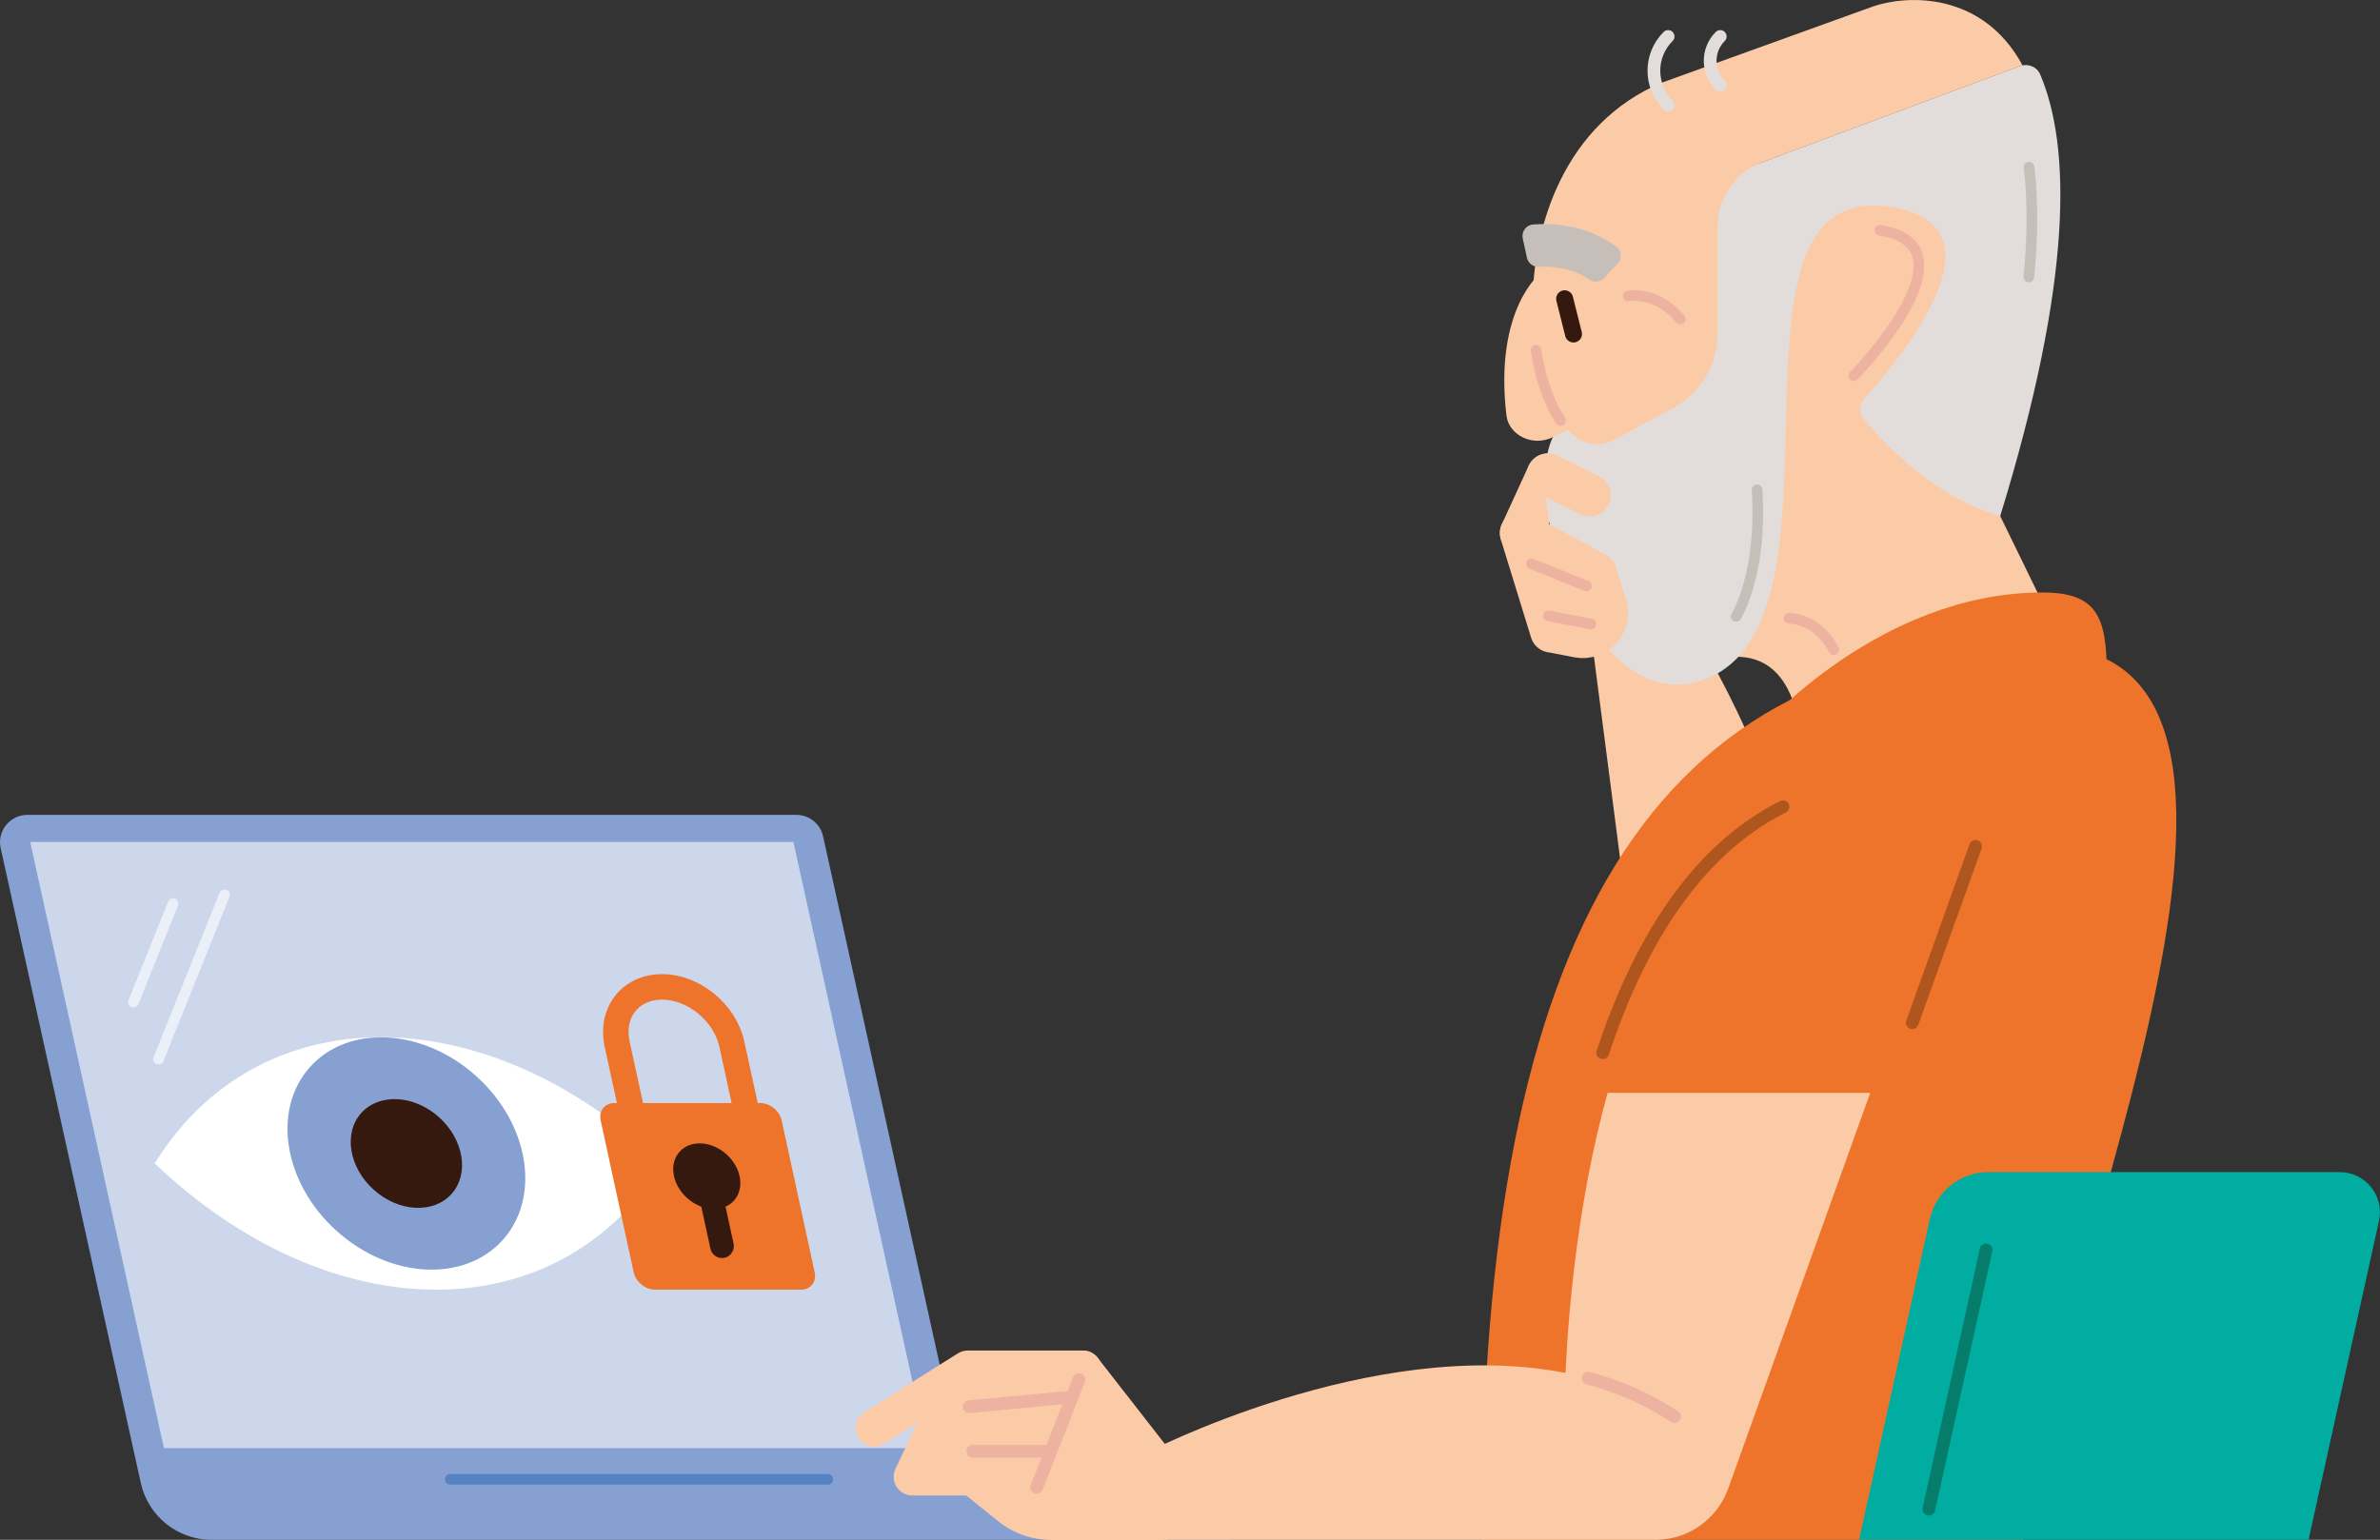
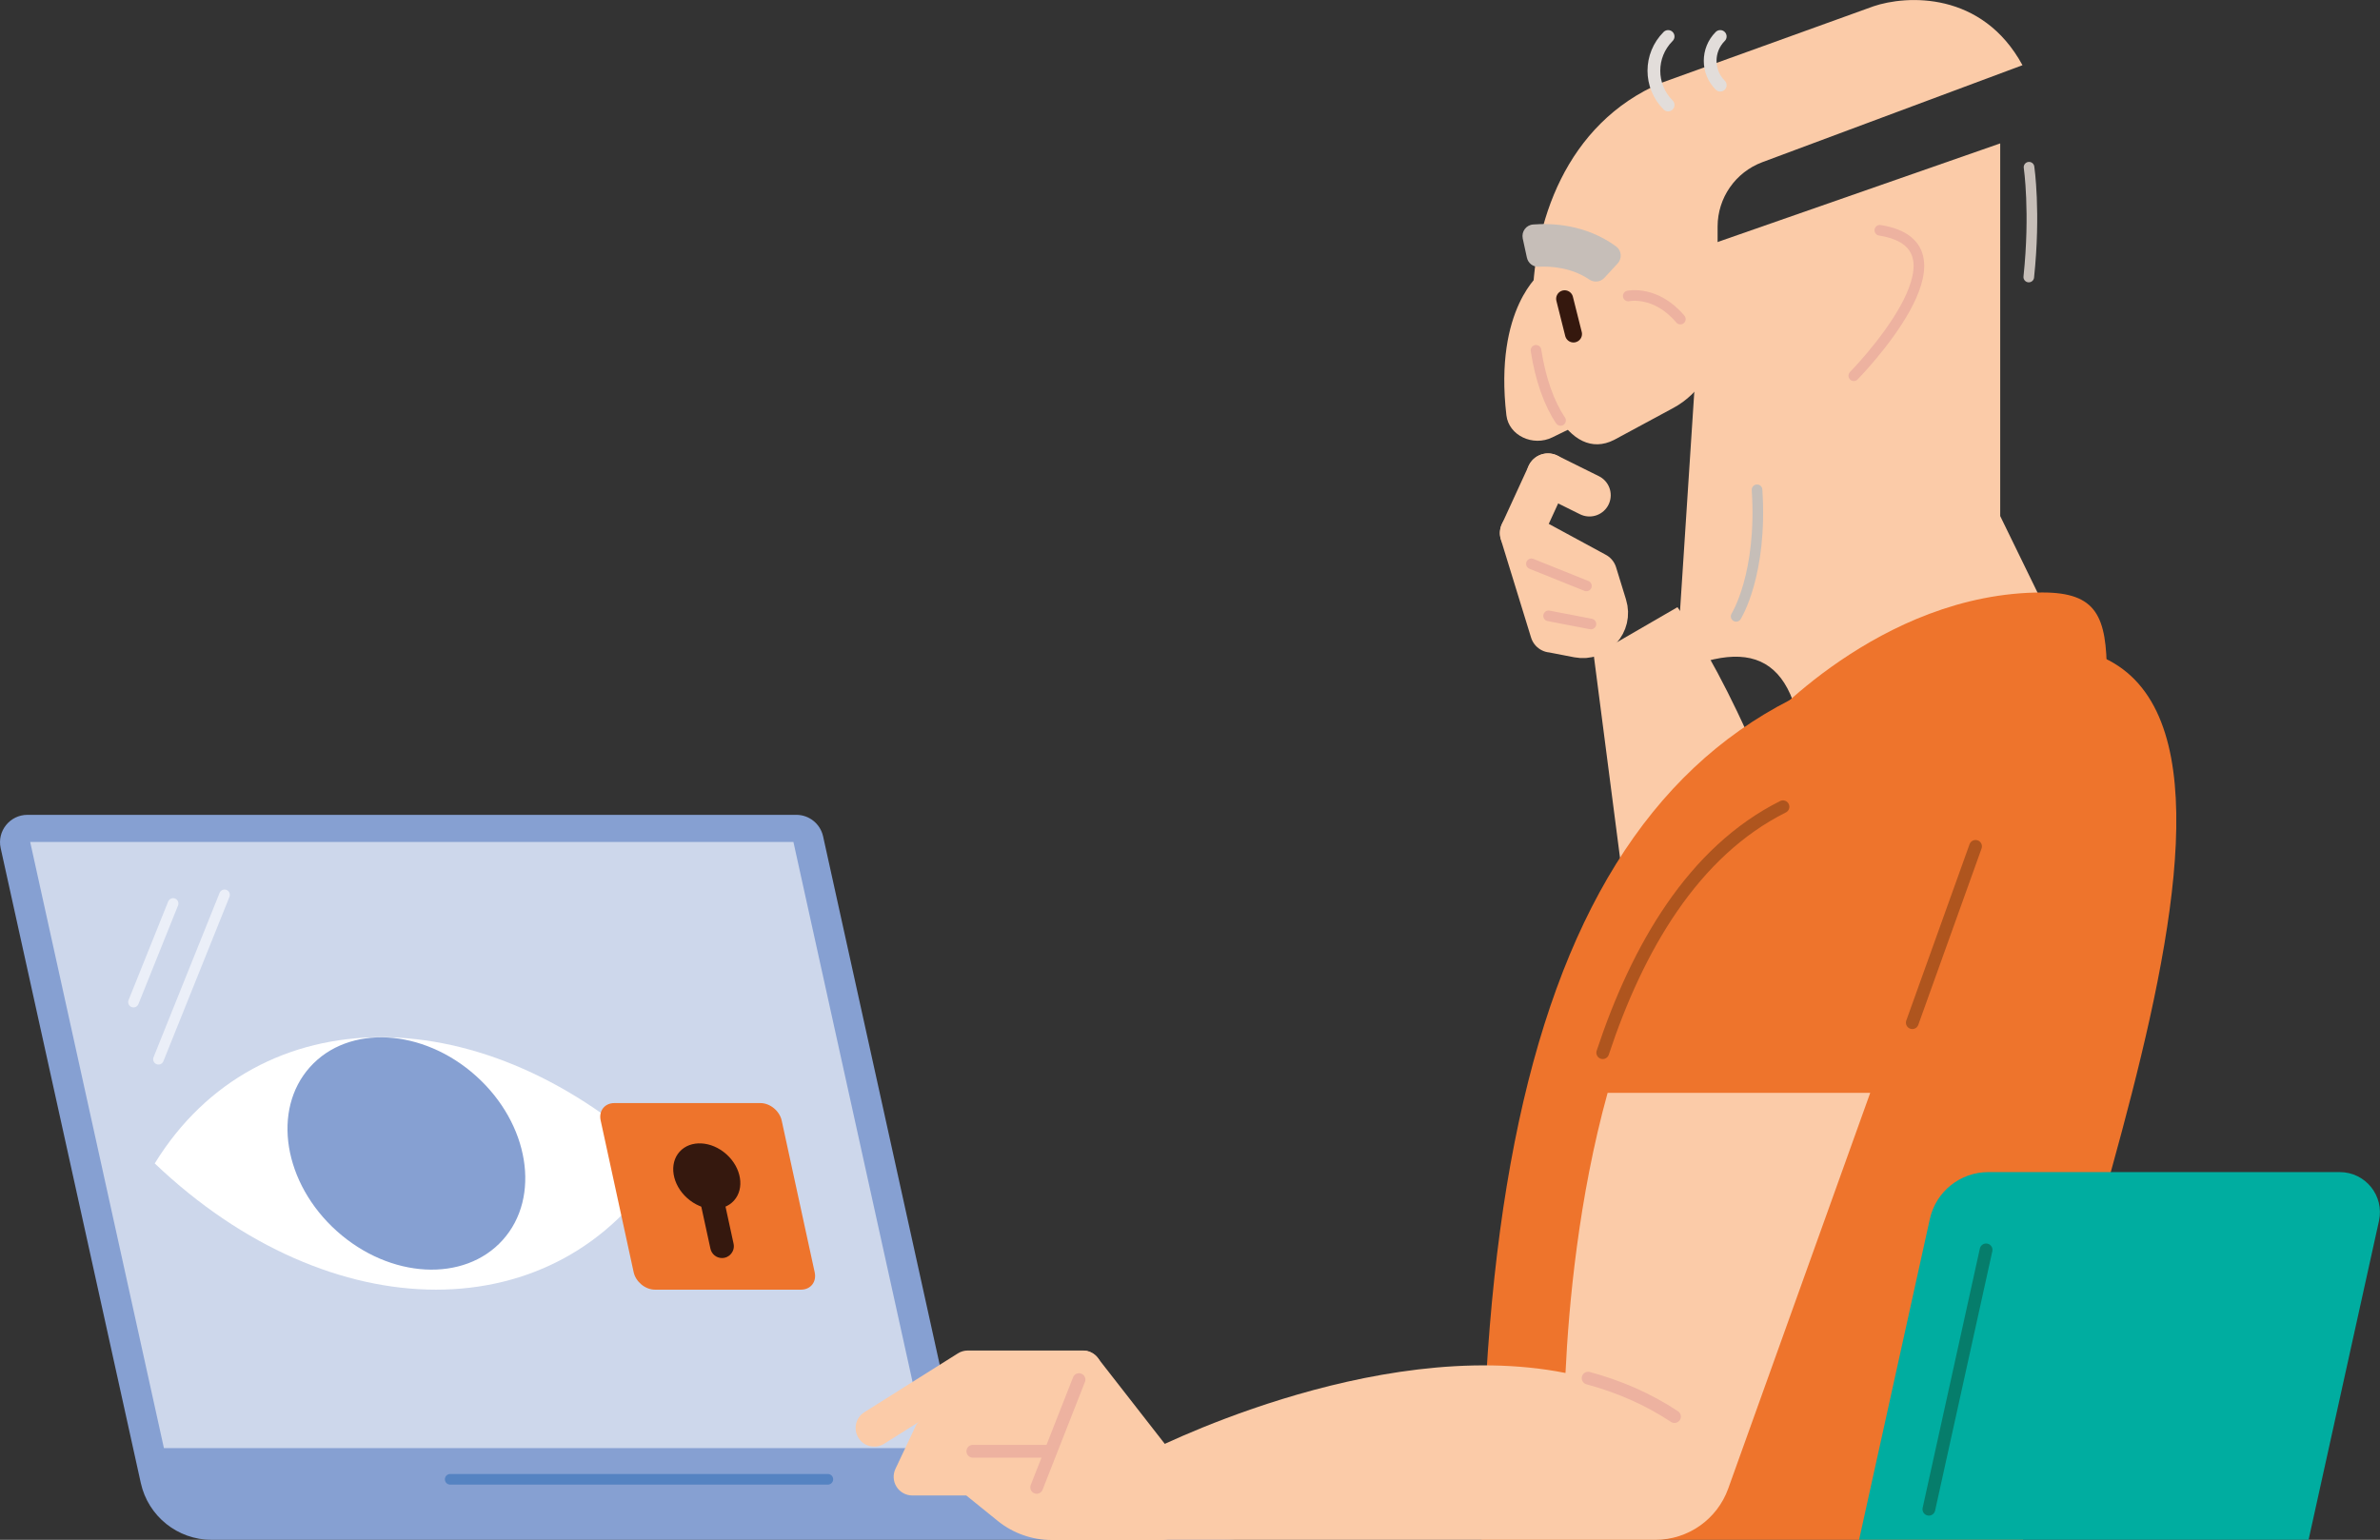
<svg xmlns="http://www.w3.org/2000/svg" id="Layer_2" data-name="Layer 2" viewBox="0 0 279.93 181.15">
  <rect x="0" y="0" width="279.93" height="181.15" fill="#333333" stroke="none" />
  <defs>
    <style>
      .cls-1 {
        stroke: #ebeff8;
      }

      .cls-1, .cls-2, .cls-3, .cls-4, .cls-5, .cls-6, .cls-7, .cls-8, .cls-9, .cls-10, .cls-11 {
        stroke-linecap: round;
      }

      .cls-1, .cls-2, .cls-3, .cls-4, .cls-5, .cls-6, .cls-7, .cls-8, .cls-9, .cls-11 {
        stroke-linejoin: round;
      }

      .cls-1, .cls-2, .cls-3, .cls-4, .cls-5, .cls-12, .cls-7, .cls-8, .cls-9, .cls-10, .cls-11 {
        fill: none;
      }

      .cls-1, .cls-3, .cls-5, .cls-8 {
        stroke-width: 1.25px;
      }

      .cls-2 {
        stroke: #af551e;
      }

      .cls-2, .cls-4, .cls-7, .cls-11 {
        stroke-width: 1.5px;
      }

      .cls-13 {
        fill: #c6beb8;
      }

      .cls-13, .cls-14, .cls-15, .cls-16, .cls-17, .cls-18, .cls-19, .cls-20, .cls-21 {
        stroke-width: 0px;
      }

      .cls-3 {
        stroke: #5583c2;
      }

      .cls-4 {
        stroke: #e2ddda;
      }

      .cls-14 {
        fill: #35180e;
      }

      .cls-15 {
        fill: #cdd7eb;
      }

      .cls-5, .cls-11 {
        stroke: #edb2a0;
      }

      .cls-6, .cls-9 {
        stroke: #fbcba8;
        stroke-width: 5px;
      }

      .cls-6, .cls-21 {
        fill: #fbcba8;
      }

      .cls-16 {
        fill: #00ada0;
      }

      .cls-17 {
        fill: #ee742c;
      }

      .cls-12 {
        stroke: #ee742c;
        stroke-width: 3px;
      }

      .cls-12, .cls-10 {
        stroke-miterlimit: 10;
      }

      .cls-7 {
        stroke: #067d6b;
      }

      .cls-18 {
        fill: #fff;
      }

      .cls-19 {
        fill: #e2ddda;
      }

      .cls-8 {
        stroke: #c6beb8;
      }

      .cls-20 {
        fill: #86a0d2;
      }

      .cls-10 {
        stroke: #35180e;
        stroke-width: 2px;
      }
    </style>
  </defs>
  <g id="Illustraties">
    <g>
      <g>
        <path class="cls-20" d="m112.69,170.36l-15.88-71.97c-.33-1.48-1.64-2.53-3.15-2.53H3.23c-2.06,0-3.6,1.91-3.15,3.92l16.48,74.68c.86,3.91,4.33,6.69,8.33,6.69h119.02c5.96,0,10.79-4.83,10.79-10.79h-42.01Z" />
        <g>
          <polygon class="cls-15" points="109.05 170.36 93.32 99.05 3.55 99.05 19.28 170.36 109.05 170.36" />
          <g>
            <g>
              <path class="cls-18" d="m18.2,136.87c20.79,19.8,47.53,19.8,59.71,0-20.79-19.8-47.53-19.8-59.71,0Z" />
              <ellipse class="cls-20" cx="47.8" cy="135.69" rx="12.26" ry="15.23" transform="translate(-85.12 80.66) rotate(-48.1)" />
-               <ellipse class="cls-14" cx="47.8" cy="135.69" rx="5.74" ry="7.13" transform="translate(-85.12 80.66) rotate(-48.1)" />
            </g>
            <g>
              <path class="cls-17" d="m94.21,151.72h-17.18c-1.13,0-2.25-.92-2.5-2.05l-3.88-17.85c-.25-1.13.47-2.05,1.61-2.05h17.18c1.13,0,2.25.92,2.5,2.05l3.88,17.85c.25,1.13-.47,2.05-1.61,2.05Z" />
-               <path class="cls-12" d="m77.87,116.1h0c-3.73,0-6.09,3.02-5.28,6.75l2.4,11.02h13.49l-2.4-11.02c-.81-3.73-4.49-6.75-8.21-6.75Z" />
              <ellipse class="cls-14" cx="83.13" cy="138.36" rx="3.46" ry="4.3" transform="translate(-75.37 107.84) rotate(-48.1)" />
              <path class="cls-14" d="m84.92,148h0c-.66,0-1.22-.46-1.36-1.1l-1.62-7.45h2.85l1.49,6.86c.19.87-.47,1.69-1.36,1.69Z" />
            </g>
          </g>
        </g>
        <g>
          <line class="cls-1" x1="26.41" y1="105.27" x2="18.64" y2="124.61" />
          <line class="cls-1" x1="20.36" y1="106.29" x2="15.7" y2="117.89" />
        </g>
        <line class="cls-3" x1="52.95" y1="174.03" x2="97.37" y2="174.03" />
      </g>
      <g>
        <path class="cls-21" d="m197.3,71.43l-9.84,5.7,7.25,55.94h27.19s-11.8-43.87-24.6-61.64Z" />
        <line class="cls-9" x1="182.07" y1="55.84" x2="178.92" y2="62.7" />
        <path class="cls-21" d="m212.3,93.23l32.31-13.34-9.35-19.18V16.87l-34.87,12.17-3.26,50.05c10.37-4.6,15.17-.78,15.17,14.14Z" />
-         <path class="cls-5" d="m210.43,72.72c2.31.23,4.06,1.44,5.26,3.72" />
-         <path class="cls-19" d="m237.59,7.77l-35.56,13.26-15.98,28.09c-10.3,0-.91,36.44,14.39,30.83,18.82-6.91-.41-59.15,22.01-55.6,14.13,2.24.89,18.06-3.15,22.5-.63.7-.65,1.74-.05,2.47,2.3,2.78,8.25,9.17,16.01,11.39,8.57-27.85,8.31-43.44,4.71-51.94-.39-.92-1.45-1.34-2.38-1Z" />
        <path class="cls-5" d="m218.04,44.2s14.96-15.22,3.06-17.11" />
        <path class="cls-21" d="m220.33.75l-24.94,9c-22.4,9.52-16.1,47.37-5.54,42l6.95-3.75c3.21-1.73,5.22-5.09,5.22-8.74v-12.61c0-3.37,2.1-6.39,5.26-7.57l30.6-11.41c-4.75-8.72-13.62-8.26-17.56-6.92Z" />
        <path class="cls-21" d="m181.28,32.06s-5.58,4.16-4.1,16.8c.28,2.36,3.11,3.72,5.41,2.59l7-3.42-8.31-15.97Z" />
        <line class="cls-10" x1="184.03" y1="35.15" x2="185.07" y2="39.29" />
        <path class="cls-13" d="m179.1,28.06l.49,2.25c.14.65.73,1.11,1.39,1.07,1.38-.07,3.81.06,5.94,1.5.56.38,1.31.31,1.77-.18l1.57-1.7c.55-.59.47-1.54-.18-2.01-3.58-2.62-7.61-2.75-9.76-2.58-.82.06-1.39.84-1.22,1.65Z" />
        <line class="cls-9" x1="186.95" y1="58.26" x2="182.07" y2="55.84" />
        <path class="cls-6" d="m182.48,74.26l3.15.61c2.09.4,3.86-1.57,3.23-3.6l-1.17-3.8-8.78-4.76,3.56,11.56Z" />
        <line class="cls-5" x1="186.59" y1="68.93" x2="180.12" y2="66.33" />
        <line class="cls-5" x1="182.14" y1="72.45" x2="187.12" y2="73.41" />
        <path class="cls-5" d="m180.66,41.21c.52,3.37,1.54,6.27,2.89,8.25" />
        <path class="cls-8" d="m238.65,19.67s.78,5.29-.03,12.92" />
      </g>
      <path class="cls-17" d="m240.2,75.98c-45.74,0-65.93,33.34-65.93,105.17h63.68c0-23.48,39.02-105.17,2.24-105.17Z" />
      <path class="cls-21" d="m189.08,128.58c-3.4,12.29-4.57,24.89-4.95,32.94-22.74-4.51-49.59,9.53-49.59,9.53v10.1h60.16c3.84,0,7.27-2.41,8.57-6.03l16.7-46.55h-30.88Z" />
      <path class="cls-11" d="m186.79,162.13c3.56.96,6.99,2.42,10.16,4.52" />
      <path class="cls-2" d="m209.71,94.91c-10.57,5.29-17.13,16.62-21.2,28.93" />
      <line class="cls-2" x1="224.92" y1="120.31" x2="232.36" y2="99.57" />
      <g>
        <path class="cls-21" d="m129.58,161.07c0-1.21-.99-2.18-2.19-2.19h-13.57c-.41,0-.82.12-1.16.34l-11,6.92c-1.02.64-1.33,1.99-.69,3.02.35.56.91.9,1.51,1,.5.08,1.04-.01,1.51-.31l10.47-6.58h12.94c1.21,0,2.19-.99,2.19-2.19Z" />
        <path class="cls-21" d="m138.45,172.34c-.03-.44-.19-.86-.46-1.21l-8.89-11.4c-.53-.68-1.41-.99-2.24-.78l-11.45,2.79c-.3.07-.58.21-.82.4l-6.28,4.89c-.27.21-.49.48-.64.79l-2.35,4.98c-.32.68-.27,1.47.13,2.11.4.63,1.1,1.02,1.85,1.02h6.35s3.71,3,3.71,3c1.78,1.44,4.03,2.24,6.33,2.24h12.99c.6,0,1.18-.25,1.59-.69s.63-1.03.59-1.63l-.4-6.49Z" />
-         <line class="cls-11" x1="114" y1="165.49" x2="125.87" y2="164.37" />
        <line class="cls-11" x1="114.42" y1="170.73" x2="123.07" y2="170.73" />
        <line class="cls-11" x1="126.91" y1="162.3" x2="121.93" y2="174.98" />
      </g>
      <path class="cls-17" d="m207.05,85.76l40.75-6.39c0-6.9-1.21-9.67-7.58-9.67-19.18,0-33.17,16.06-33.17,16.06Z" />
      <path class="cls-8" d="m204.2,72.51s3.11-4.92,2.46-14.89" />
      <g>
        <path class="cls-16" d="m218.66,181.15l8.32-37.73c.71-3.23,3.57-5.53,6.88-5.53h41.34c3.02,0,5.26,2.79,4.61,5.74l-8.28,37.51h-52.88Z" />
        <line class="cls-7" x1="226.87" y1="177.55" x2="233.6" y2="147.04" />
      </g>
      <path class="cls-4" d="m196.2,12.35c-2.23-2.23-2.23-5.83,0-8.06" />
      <path class="cls-4" d="m202.33,10.02c-1.58-1.58-1.58-4.15,0-5.73" />
      <path class="cls-5" d="m191.51,34.82s3.23-.71,6.13,2.72" />
    </g>
  </g>
</svg>